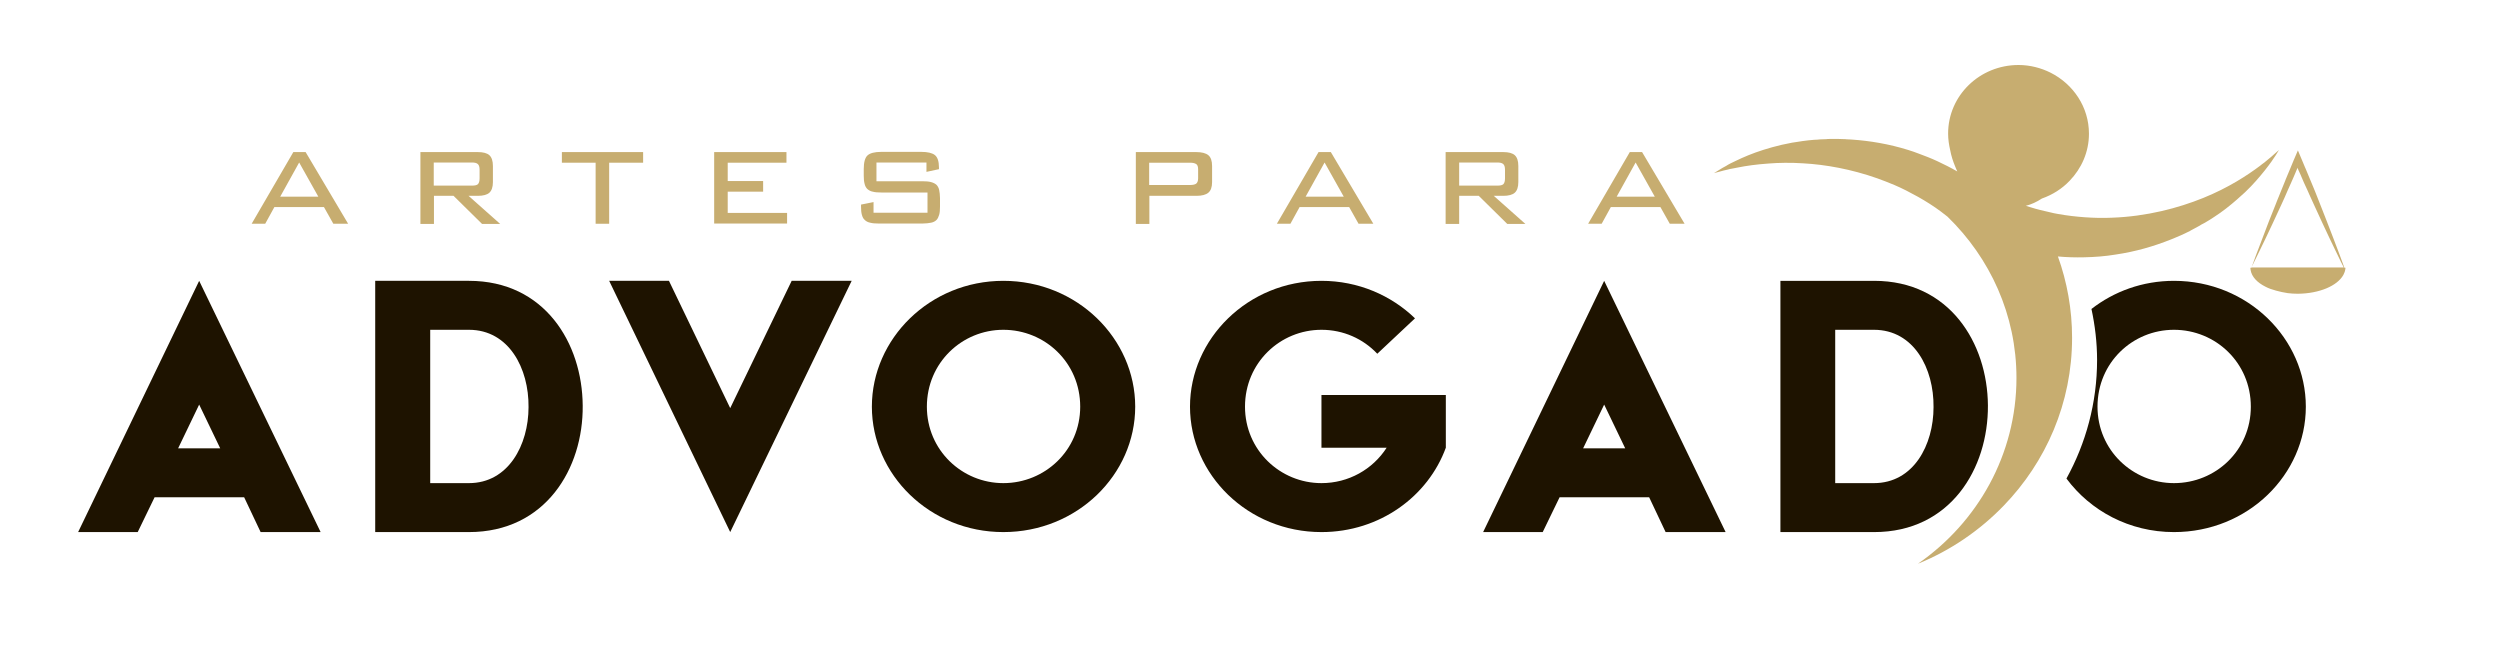
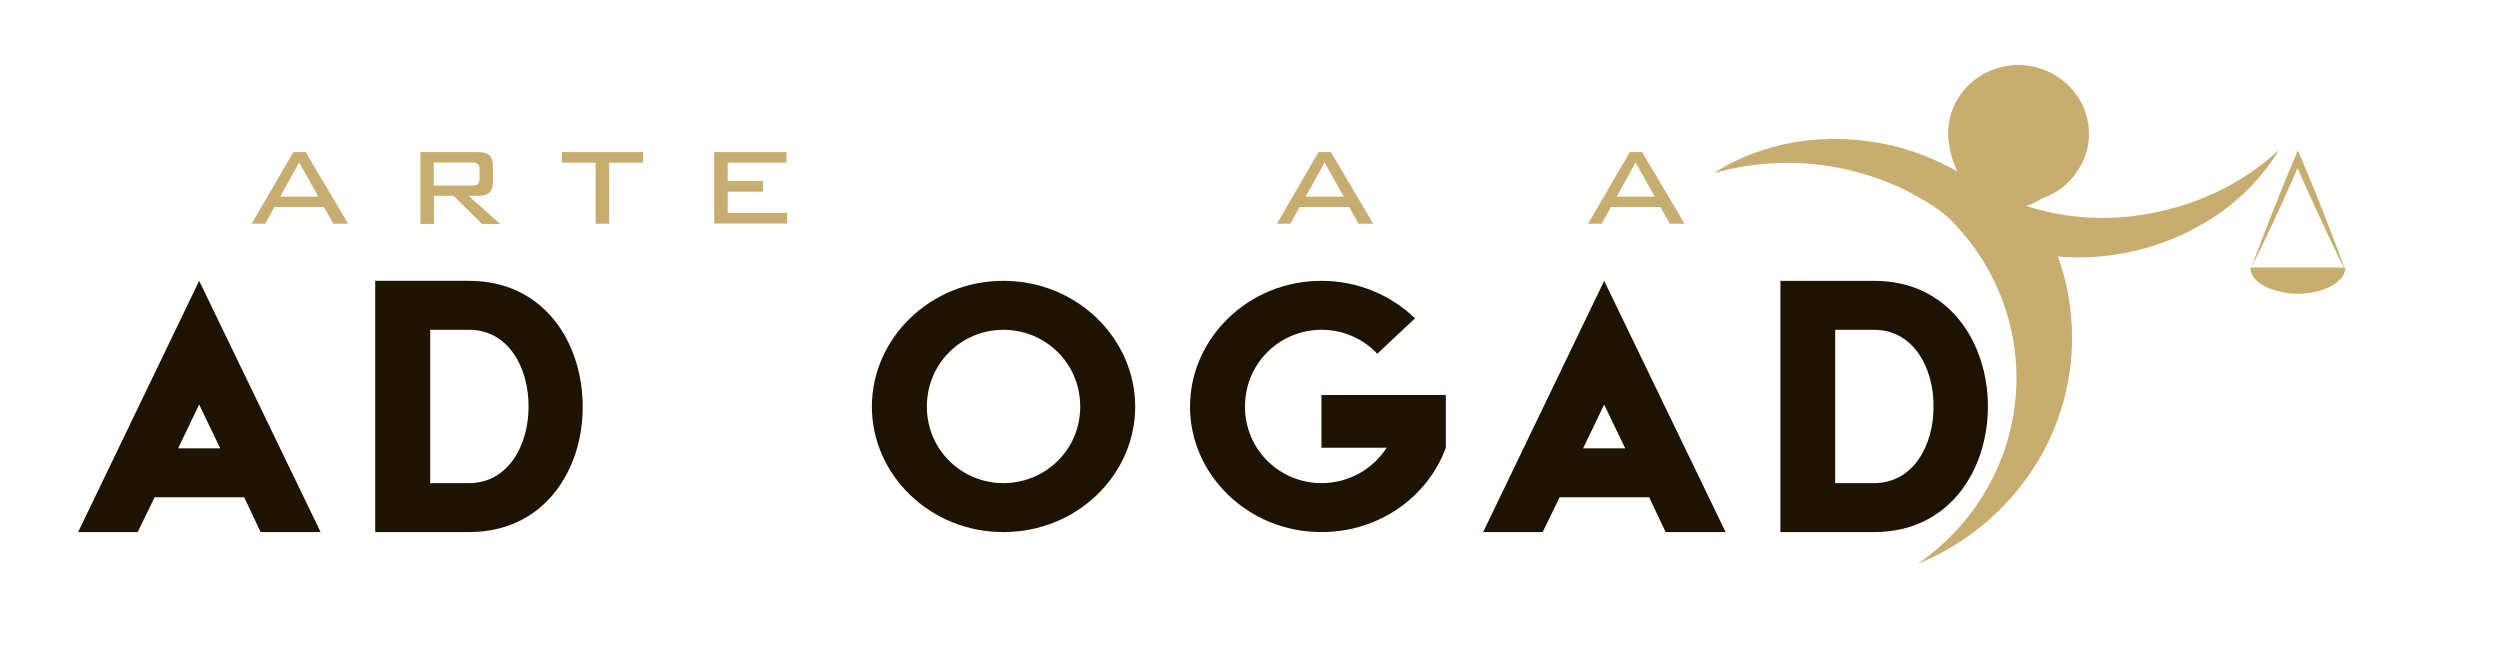
<svg xmlns="http://www.w3.org/2000/svg" version="1.1" id="Layer_1" x="0px" y="0px" viewBox="-389 342.2 1200 317.8" style="enable-background:new -389 342.2 1200 317.8;" xml:space="preserve">
  <style type="text/css">
	.st0{fill:none;}
	.st1{fill:#1E1300;}
	.st2{fill:#C7AD70;}
</style>
  <g id="XMLID_3_">
    <path id="XMLID_83_" class="st0" d="M654.5,574.1c20,0,36.9-15.8,36.9-36.7c0-21.1-16.9-36.9-36.9-36.9   c-19.8,0-36.7,15.8-36.7,36.9C617.8,558.3,634.7,574.1,654.5,574.1z" />
    <path id="XMLID_90_" class="st0" d="M714.3,423.4c0-0.1-0.1-0.1-0.1-0.2l-0.2-0.6l0,0c0,0,0,0,0,0l0,0l0,0l-0.2,0.6   c-0.2,0.4-0.3,0.7-0.5,1.1c0.3-0.3,0.6-0.5,0.9-0.8C714.2,423.5,714.2,423.5,714.3,423.4z" />
    <path id="XMLID_93_" class="st1" d="M-351.5,597.6h28.6l8.1-16.7h43l7.9,16.7h28.8L-293.4,477L-351.5,597.6z M-303.5,557.4l10.1-21   l10.1,21H-303.5z" />
    <path id="XMLID_96_" class="st1" d="M-163.9,477h-45v120.6h45c36.7,0,54.9-30.5,54.6-60.7C-109.5,506.9-127.6,477-163.9,477z    M-163.9,574.1h-18.6v-73.6h18.6c19.2,0,28.8,18.6,28.6,37.1C-135.3,555.8-145,574.1-163.9,574.1z" />
-     <polygon id="XMLID_97_" class="st1" points="-38.5,538.1 -67.9,477 -96.6,477 -38.5,597.6 19.8,477 -9,477  " />
    <path id="XMLID_100_" class="st1" d="M92.6,477c-35.3,0-63.1,27.8-63.1,60.4c0,32.6,27.8,60.2,63.1,60.2   c35.5,0,63.3-27.6,63.3-60.2C155.9,504.8,128.1,477,92.6,477z M92.6,574.1c-19.8,0-36.7-15.8-36.7-36.7c0-21.1,16.9-36.9,36.7-36.9   c20,0,36.9,15.8,36.9,36.9C129.5,558.3,112.6,574.1,92.6,574.1z" />
    <path id="XMLID_101_" class="st1" d="M245.3,557.1h31.3c-6.7,10.4-18.3,17-31.3,17c-19.8,0-36.7-15.8-36.7-36.7   c0-21.1,16.9-36.9,36.7-36.9c10.5,0,20,4.3,26.8,11.5l18.1-17C278.8,484,263,477,245.3,477c-35.3,0-63.1,27.8-63.1,60.4   c0,32.6,27.8,60.2,63.1,60.2c28,0,51.2-17.2,59.7-40.5v-25.3h-59.7V557.1z" />
    <path id="XMLID_104_" class="st1" d="M322.9,597.6h28.6l8.1-16.7h43l7.9,16.7h28.8L381,477L322.9,597.6z M370.9,557.4l10.1-21   l10.1,21H370.9z" />
    <path id="XMLID_107_" class="st1" d="M565.2,536.8c-0.2-29.9-18.4-59.8-54.6-59.8h-45v120.6h45   C547.2,597.6,565.4,567.1,565.2,536.8z M510.5,574.1h-18.6v-73.6h18.6c19.2,0,28.8,18.6,28.6,37.1   C539.1,555.8,529.5,574.1,510.5,574.1z" />
-     <path id="XMLID_110_" class="st1" d="M602.9,571.9c11.4,15.4,30.1,25.7,51.6,25.7c35.5,0,63.3-27.6,63.3-60.2   c0-32.6-27.8-60.4-63.3-60.4c-15.1,0-28.8,5.1-39.6,13.5c1.7,7.9,2.7,16.1,2.7,24.5C617.6,535.6,612.2,555,602.9,571.9z    M654.5,500.5c20,0,36.9,15.8,36.9,36.9c0,21-16.9,36.7-36.9,36.7c-19.8,0-36.7-15.8-36.7-36.7   C617.8,516.2,634.7,500.5,654.5,500.5z" />
    <path id="XMLID_8_" class="st2" d="M735.8,474.2c0.4-0.8,0.8-1.7,0.9-2.5c0.1,0.1,0.1,0.2,0.1,0.2s0-0.1-0.1-0.2   c0.1-0.3,0.1-0.7,0.1-1c-0.2,0-0.3,0-0.5,0c-0.3-0.7-0.6-1.7-1.1-3c-1-2.8-2.5-6.7-4.4-11.7c-1.9-4.9-4.1-10.7-6.7-17.2   c-0.6-1.5-1.3-3.2-1.9-4.8c-0.6-1.4-1.1-2.7-1.7-4.1c-0.2-0.4-0.3-0.8-0.5-1.2c-0.7-1.7-1.5-3.5-2.2-5.3c-0.1-0.3-0.3-0.6-0.4-0.9   c-0.2-0.4-0.3-0.8-0.5-1.2c-1-2.3-1.9-4.6-2.9-6.9c-1.3,3-2.6,6-3.8,9c-0.7,1.7-1.4,3.4-2.1,5c0,0.1-0.1,0.2-0.1,0.3   c-1.4,3.5-2.8,6.9-4.1,10.1c-0.2,0.4-0.3,0.9-0.5,1.3c-2.4,5.9-4.5,11.3-6.2,15.9c-2.8,7.2-4.7,12.4-5.5,14.7c-0.2,0-0.3,0-0.5,0   c0,0,0,0,0,0c0,0.3,0,0.7,0.1,1c-0.1,0.2-0.1,0.3-0.1,0.3s0-0.1,0.1-0.2c0.5,3.2,3.1,6,7.1,8c1.5,0.8,3.2,1.4,5.1,1.9   c1.8,0.5,3.6,0.9,5.6,1.2c1.6,0.2,3.2,0.3,4.9,0.3C724.3,483.1,732.9,479.4,735.8,474.2z M691.7,470.6c1.1-2.2,3.5-7.1,6.8-14   c2.3-4.8,4.9-10.4,7.8-16.7c0.9-1.9,1.8-4,2.7-6.1c0.6-1.3,1.1-2.5,1.7-3.8c0.8-1.7,1.5-3.5,2.3-5.3c0-0.1,0.1-0.2,0.1-0.3   c0.2-0.4,0.3-0.7,0.5-1.1l0.2-0.6l0,0l0,0c0,0,0,0,0,0l0,0l0.2,0.6c0,0.1,0.1,0.1,0.1,0.2c0.2,0.4,0.3,0.8,0.5,1.1   c0.2,0.4,0.3,0.7,0.5,1.1c0.6,1.4,1.2,2.8,1.8,4.2c0.6,1.4,1.2,2.6,1.8,3.9c0.6,1.3,1.1,2.6,1.7,3.8c0.3,0.7,0.7,1.5,1,2.2   c2.9,6.3,5.5,12,7.8,16.8c2.3,4.8,4.1,8.6,5.4,11.2c0.6,1.2,1.1,2.1,1.4,2.8c-9.7,0-21,0-31,0c-0.2,0-0.4,0-0.6,0   c-0.6,0-1.1,0-1.7,0C698.8,470.6,695,470.6,691.7,470.6z" />
    <path id="XMLID_4_" class="st2" d="M702.5,416.3c-0.7,0.7-1.7,1.5-2.8,2.4c-0.6,0.5-1.2,1-1.8,1.5c-0.7,0.5-1.4,1-2.1,1.6   c-6,4.5-15.1,10.5-27.2,15.4c-12.1,4.9-27.2,8.9-43.9,9.5c-4.2,0.2-8.4,0.1-12.8-0.2c-4.3-0.3-8.7-0.8-13.1-1.6   c-1.3-0.2-2.6-0.5-3.8-0.8c-3.1-0.7-6.2-1.4-9.3-2.4c-0.8-0.2-1.5-0.5-2.3-0.7c2.7-0.7,5.3-1.9,7.7-3.5c5.1-1.8,9.7-4.7,13.3-8.5   c5.7-5.9,9.3-13.8,9.3-22.6c0-12.8-7.5-23.8-18.4-29.3c-4.6-2.3-9.9-3.7-15.4-3.7c-18.7,0-33.8,14.7-33.8,32.9c0,2.8,0.4,5.4,1,8   c0.5,2.7,1.3,5.2,2.3,7.6c0.4,0.9,0.7,1.8,1.1,2.6c-3.1-1.8-6.3-3.4-9.5-4.9c-3-1.4-6.1-2.6-9.1-3.7c-1.6-0.6-3.2-1.2-4.9-1.7   c-9.3-2.9-18.4-4.4-27-5c-0.5,0-1.1-0.1-1.6-0.1c-0.5,0-1.1,0-1.6-0.1c-1,0-2.1-0.1-3.1-0.1c-1,0-2,0-3.1,0c-0.5,0-1,0-1.5,0   c-0.5,0-1,0-1.5,0.1c-1,0-2,0.1-2.9,0.1c-1,0.1-1.9,0.2-2.9,0.2c-1.9,0.1-3.7,0.4-5.5,0.6c-7.1,0.9-13.4,2.5-18.8,4.2   c-5.4,1.7-9.8,3.6-13.3,5.3c-0.9,0.4-1.7,0.8-2.5,1.2c-0.8,0.4-1.5,0.8-2.1,1.2c-1.3,0.7-2.4,1.3-3.3,1.9c-1.7,1.1-2.6,1.6-2.6,1.6   s1-0.3,3-0.8c1-0.3,2.2-0.6,3.6-0.9c0.7-0.2,1.5-0.4,2.3-0.5c0.8-0.2,1.7-0.3,2.6-0.5c3.9-0.8,8.9-1.5,14.6-1.9   c5-0.4,10.7-0.5,16.8-0.1c10.7,0.6,23,2.8,35.5,7.2c2.7,1,5.4,2,8.2,3.2c3.8,1.6,7.6,3.6,11.4,5.7c3.7,2.1,7.4,4.4,11,7.1   c1,0.8,2,1.6,3.1,2.4c20.4,19.8,33.1,47.1,33.1,77.4c0,36.8-18.7,69.4-47.3,89.2c15.7-6.4,29.7-16,41.2-27.9   c20.3-21,32.8-49.3,32.8-80.5c0-13.7-2.4-26.9-6.8-39.1c4.3,0.4,8.5,0.5,12.6,0.4c5.1-0.1,10.2-0.5,15-1.3c9.6-1.4,18.5-4,26.5-7.2   c0.5-0.2,1-0.4,1.5-0.6c0.5-0.2,1-0.4,1.4-0.6c1-0.4,1.9-0.8,2.8-1.2c0.9-0.4,1.8-0.9,2.7-1.3c0.5-0.2,0.9-0.4,1.3-0.7   c0.4-0.2,0.9-0.5,1.3-0.7c0.9-0.5,1.7-0.9,2.6-1.4c0.8-0.5,1.6-1,2.5-1.4c1.6-0.9,3.2-1.9,4.7-2.9c4.2-2.7,7.8-5.6,11-8.4   c1.4-1.2,2.7-2.4,3.9-3.5c4-3.8,7.1-7.5,9.5-10.5c0.6-0.8,1.1-1.5,1.7-2.2c0.5-0.7,0.9-1.3,1.4-1.9c0.8-1.2,1.5-2.2,2.1-3.1   c1-1.7,1.6-2.6,1.6-2.6S704,415,702.5,416.3z" />
    <g>
      <path class="st2" d="M-830.7,275.5c-1.2-0.9-2.4-1.9-3.6-2.8c-4.2-3.1-8.5-5.8-12.9-8.3c-4.4-2.5-8.8-4.7-13.3-6.6    c-3.2-1.4-6.4-2.6-9.6-3.7c-14.7-5.2-29.1-7.7-41.6-8.5c-2.3-0.1-4.6-0.2-6.8-0.3c-8.6,18.4-13.4,38.9-13.4,60.6    c0,68.2,47.5,125.2,111.2,140c17.9-21.9,28.7-49.6,28.7-79.8C-792,330.7-806.8,298.7-830.7,275.5z" />
      <path class="st2" d="M-902.5,232.3c1.1,0,2.3-0.1,3.4-0.1c0.6,0,1.2,0,1.7-0.1c0.6,0,1.2,0,1.8,0c1.2,0,2.4,0,3.6,0    c1.2,0,2.4,0.1,3.6,0.1c0.6,0,1.2,0,1.9,0.1c0.6,0,1.2,0.1,1.9,0.1c10,0.7,20.7,2.5,31.6,5.9c1.9,0.6,3.8,1.3,5.7,2    c3.6,1.3,7.1,2.7,10.7,4.3c3.7,1.7,7.4,3.6,11.1,5.7c-0.5-1-0.8-2-1.2-3c-1.1-2.8-2.1-5.8-2.7-8.9c-0.8-3-1.2-6.1-1.2-9.4    c0-21.3,17.7-38.6,39.6-38.6c6.5,0,12.7,1.6,18.1,4.3c12.8,6.4,21.5,19.3,21.5,34.3c0,10.3-4.2,19.5-10.9,26.4    c-4.3,4.4-9.6,7.9-15.6,9.9c-2.8,1.8-5.8,3.2-9,4.1c0.9,0.3,1.8,0.6,2.7,0.9c3.6,1.1,7.2,2,10.9,2.8c1.5,0.3,3,0.7,4.5,1    c5.1,1,10.3,1.5,15.3,1.9c5.1,0.3,10.1,0.4,15,0.2c19.6-0.7,37.3-5.4,51.4-11.2c13.2-5.4,23.3-11.8,30.3-16.9    c-22.3-50.4-72.8-85.6-131.4-85.6c-52.8,0-98.9,28.5-123.9,70.9c2-0.2,4.1-0.5,6.3-0.7C-904.7,232.5-903.6,232.4-902.5,232.3z" />
      <path class="st2" d="M-663.5,261.8c-1.4,1.3-2.9,2.7-4.5,4.1c-3.8,3.3-8,6.6-12.9,9.8c-1.8,1.1-3.5,2.3-5.4,3.4    c-0.9,0.6-1.9,1.1-2.9,1.7c-1,0.5-2,1.1-3,1.6c-0.5,0.3-1,0.5-1.5,0.8c-0.5,0.3-1,0.5-1.6,0.8c-1.1,0.5-2.1,1-3.2,1.6    c-1.1,0.5-2.2,1-3.3,1.5c-0.6,0.2-1.1,0.5-1.7,0.7c-0.6,0.2-1.2,0.5-1.7,0.7c-9.3,3.7-19.7,6.7-31,8.4c-5.6,0.9-11.5,1.3-17.5,1.5    c-4.8,0.1-9.8,0-14.8-0.5c5.2,14.3,8,29.7,8,45.8c0,36.5-14.6,69.7-38.5,94.3c-3.4,3.5-7,6.9-10.8,10.1c7.1,1.1,14.4,1.6,21.8,1.6    c79.3,0,143.6-64.3,143.6-143.6c0-18.9-3.7-36.9-10.3-53.4C-657.2,255.4-660.1,258.5-663.5,261.8z" />
    </g>
  </g>
  <g id="XMLID_2_">
    <path id="XMLID_18_" class="st2" d="M-248.2,415.2h5.9l20.4,34.4h-7.1l-4.5-8h-23.8l-4.4,8h-6.5L-248.2,415.2z M-236.2,436.6   l-9.2-16.4l-9.1,16.4H-236.2z" />
    <path id="XMLID_45_" class="st2" d="M-187.3,415.2h27.7c2.5,0,4.4,0.5,5.5,1.5c1.1,1,1.7,2.7,1.7,5.2v7.7c0,2.4-0.6,4.1-1.7,5.1   c-1.1,1-3,1.5-5.5,1.5h-4.5l15.2,13.5h-8.7l-13.7-13.5h-9.4v13.5h-6.5V415.2z M-180.8,420.3v11h18.3c1.4,0,2.4-0.2,2.9-0.7   c0.5-0.5,0.8-1.4,0.8-2.8v-4.1c0-1.4-0.3-2.3-0.9-2.8c-0.6-0.5-1.5-0.7-2.8-0.7H-180.8z" />
    <path id="XMLID_48_" class="st2" d="M-96.6,449.6h-6.5v-29.3h-16.2v-5.1h39v5.1h-16.3V449.6z" />
    <path id="XMLID_63_" class="st2" d="M-46.2,415.2h34.7v5.1h-28.2v8.8h17v5.1h-17v10.2h28.5v5.1h-35V415.2z" />
-     <path id="XMLID_66_" class="st2" d="M31.7,420.3v8.9h22.1c1.6,0,3,0.1,4.1,0.4c1.1,0.3,1.9,0.7,2.6,1.3c0.6,0.6,1.1,1.5,1.3,2.5   c0.2,1.1,0.4,2.3,0.4,3.9v4.1c0,1.6-0.1,2.9-0.4,3.9s-0.7,1.9-1.3,2.5c-0.6,0.6-1.5,1.1-2.6,1.3c-1.1,0.2-2.4,0.4-4.1,0.4h-21   c-1.6,0-3-0.1-4.1-0.4c-1.1-0.2-2-0.7-2.6-1.3c-0.7-0.6-1.1-1.4-1.4-2.5s-0.4-2.3-0.4-3.9v-1l6-1.2v5.1h25.9v-9.7H34   c-1.6,0-3-0.1-4.1-0.4c-1.1-0.2-1.9-0.7-2.6-1.3c-0.6-0.6-1.1-1.5-1.3-2.5c-0.3-1.1-0.4-2.4-0.4-3.9v-3.2c0-3.2,0.6-5.4,1.8-6.5   c1.2-1.1,3.4-1.7,6.6-1.7h19.2c3,0,5.2,0.5,6.5,1.5c1.3,1,2,3,2,6v0.8l-6,1.3v-4.5H31.7z" />
-     <path id="XMLID_68_" class="st2" d="M156.1,415.2h29.1c2.6,0,4.6,0.5,5.8,1.5c1.2,1,1.8,2.7,1.8,5.2v7.7c0,2.4-0.6,4.1-1.8,5.1   c-1.2,1-3.1,1.5-5.7,1.5h-22.6v13.5h-6.5V415.2z M162.6,420.3V431h19.6c1.3,0,2.3-0.2,2.9-0.6c0.6-0.4,1-1.3,1-2.6v-4.3   c0-1.3-0.3-2.2-1-2.6c-0.7-0.4-1.6-0.6-2.9-0.6H162.6z" />
    <path id="XMLID_71_" class="st2" d="M243.9,415.2h5.9l20.4,34.4h-7.1l-4.5-8h-23.8l-4.4,8h-6.5L243.9,415.2z M256,436.6l-9.2-16.4   l-9.1,16.4H256z" />
-     <path id="XMLID_74_" class="st2" d="M304.9,415.2h27.7c2.5,0,4.4,0.5,5.5,1.5c1.1,1,1.7,2.7,1.7,5.2v7.7c0,2.4-0.6,4.1-1.7,5.1   c-1.1,1-3,1.5-5.5,1.5H328l15.2,13.5h-8.7l-13.7-13.5h-9.4v13.5h-6.5V415.2z M311.4,420.3v11h18.3c1.4,0,2.4-0.2,2.9-0.7   c0.5-0.5,0.8-1.4,0.8-2.8v-4.1c0-1.4-0.3-2.3-0.9-2.8c-0.6-0.5-1.5-0.7-2.8-0.7H311.4z" />
    <path id="XMLID_77_" class="st2" d="M393.3,415.2h5.9l20.4,34.4h-7.1l-4.5-8h-23.8l-4.4,8h-6.5L393.3,415.2z M405.3,436.6   l-9.2-16.4l-9.1,16.4H405.3z" />
  </g>
</svg>